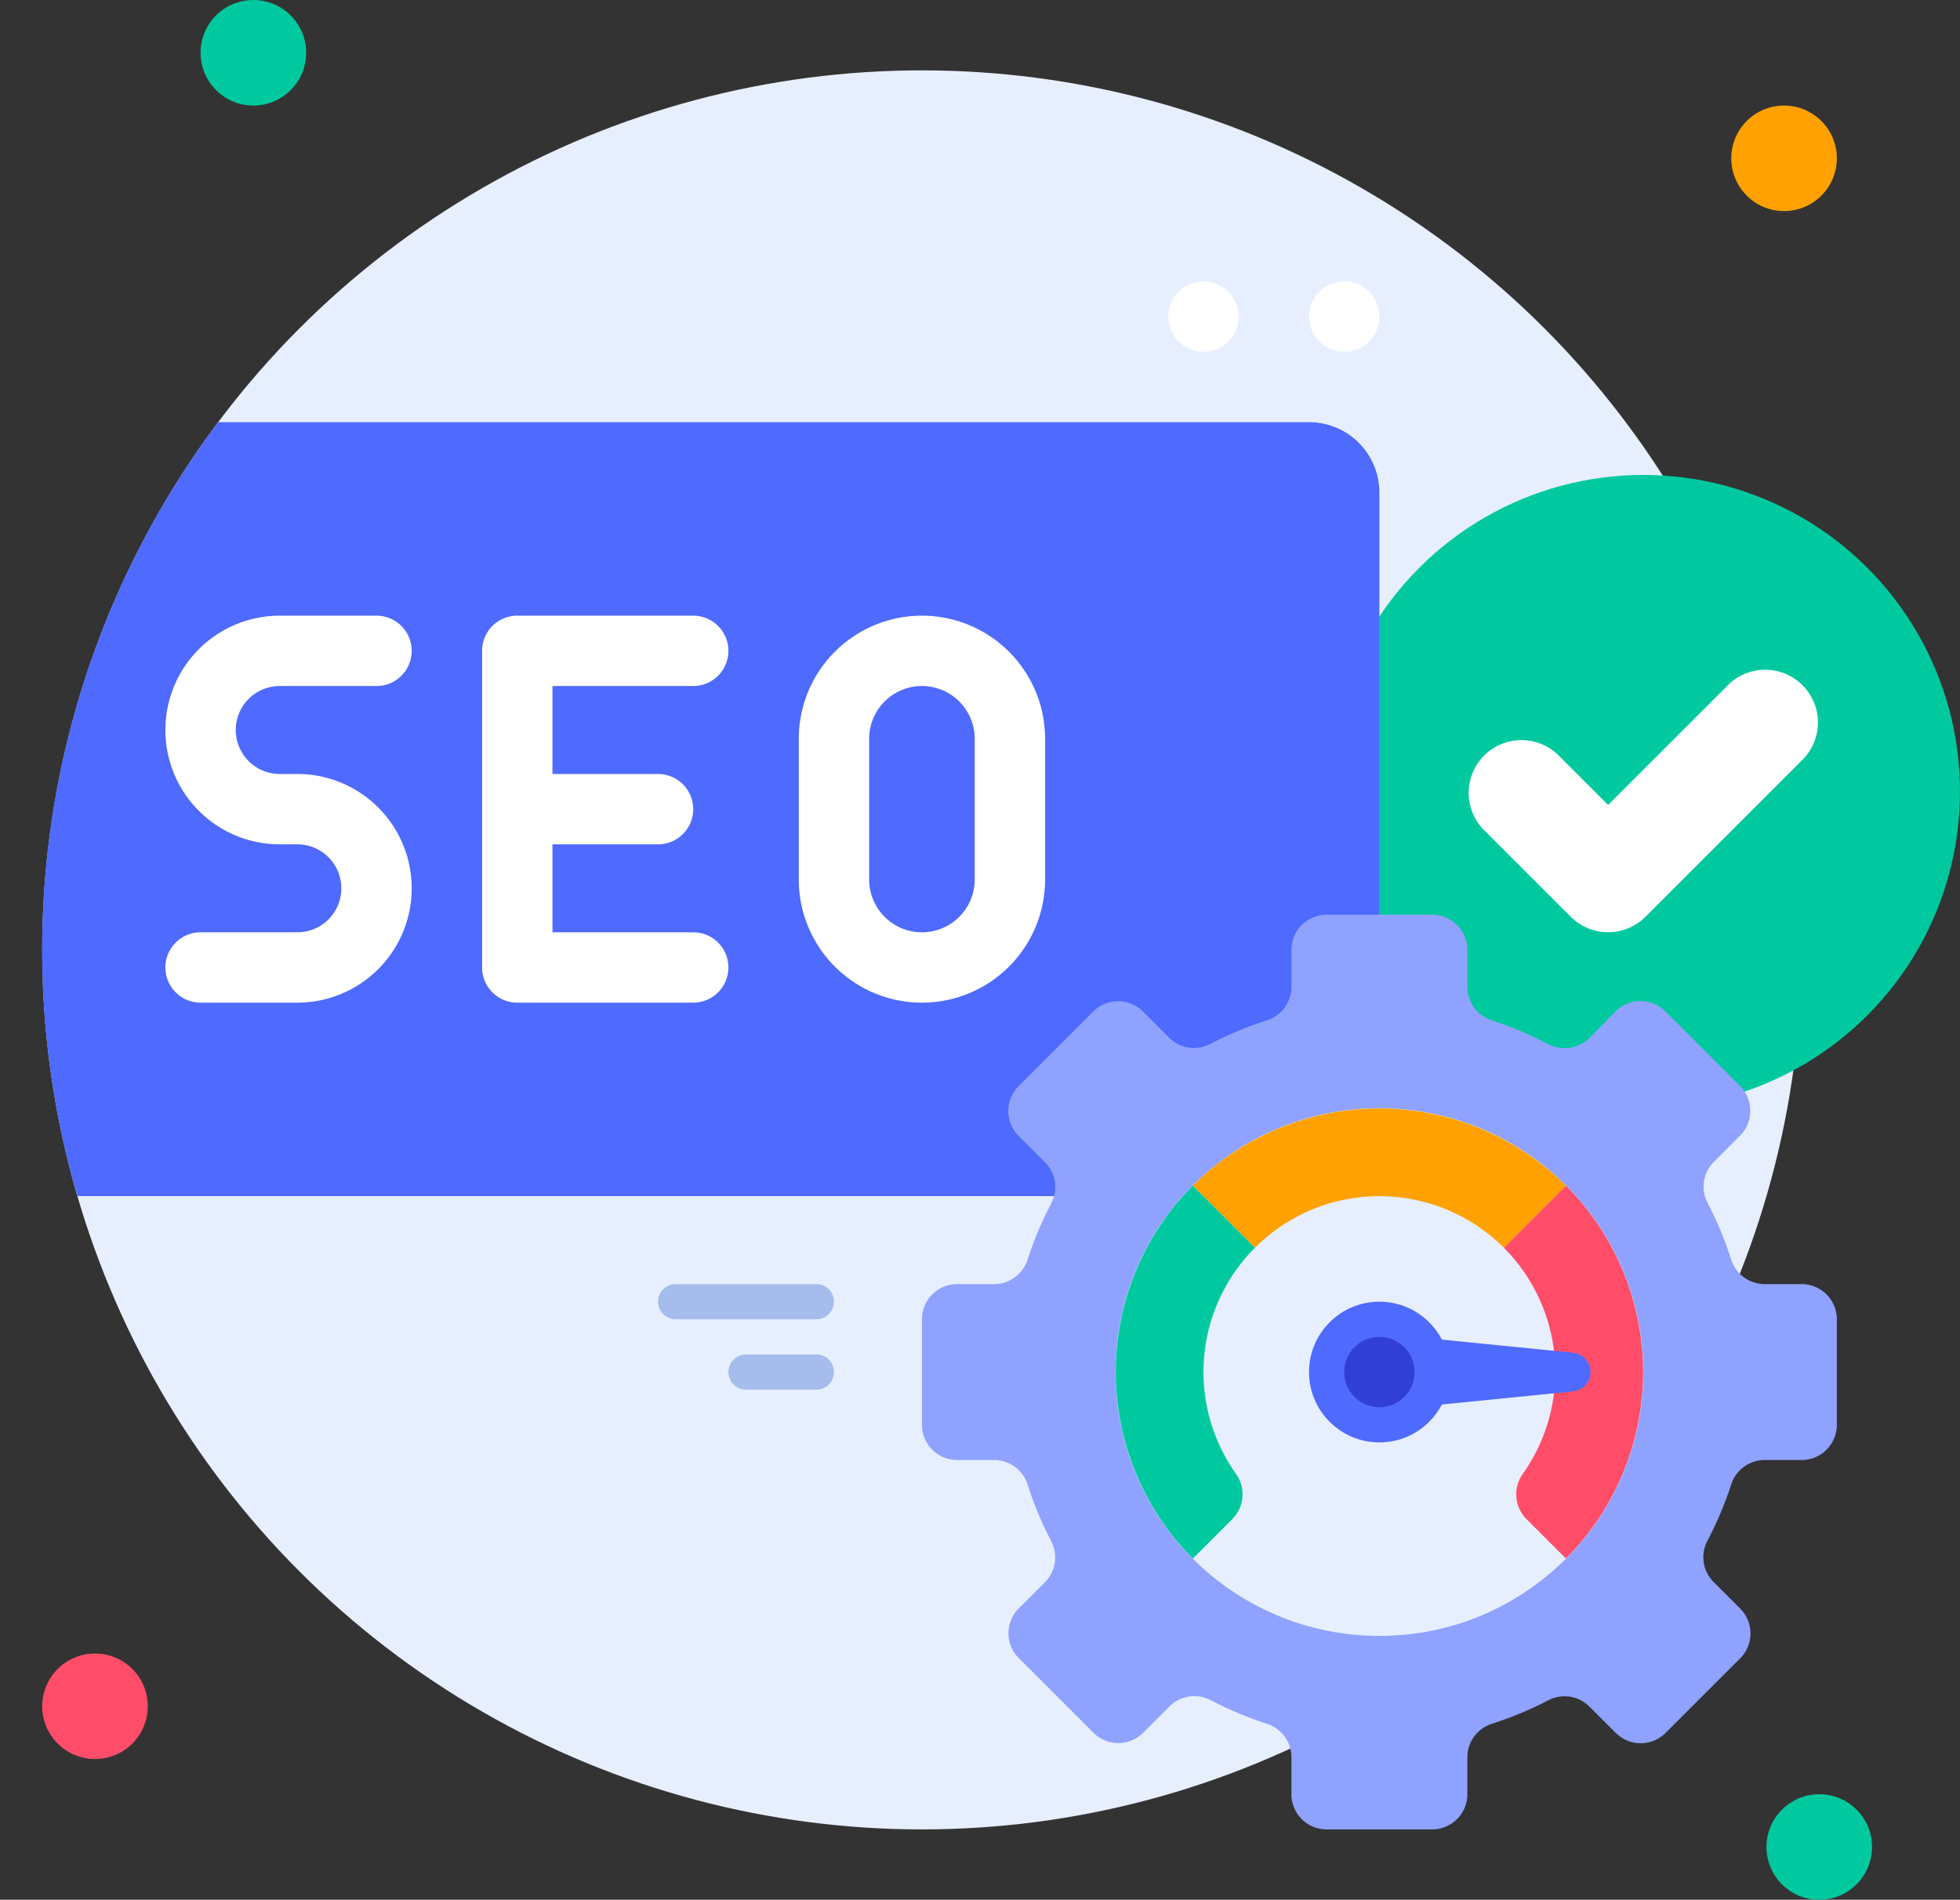
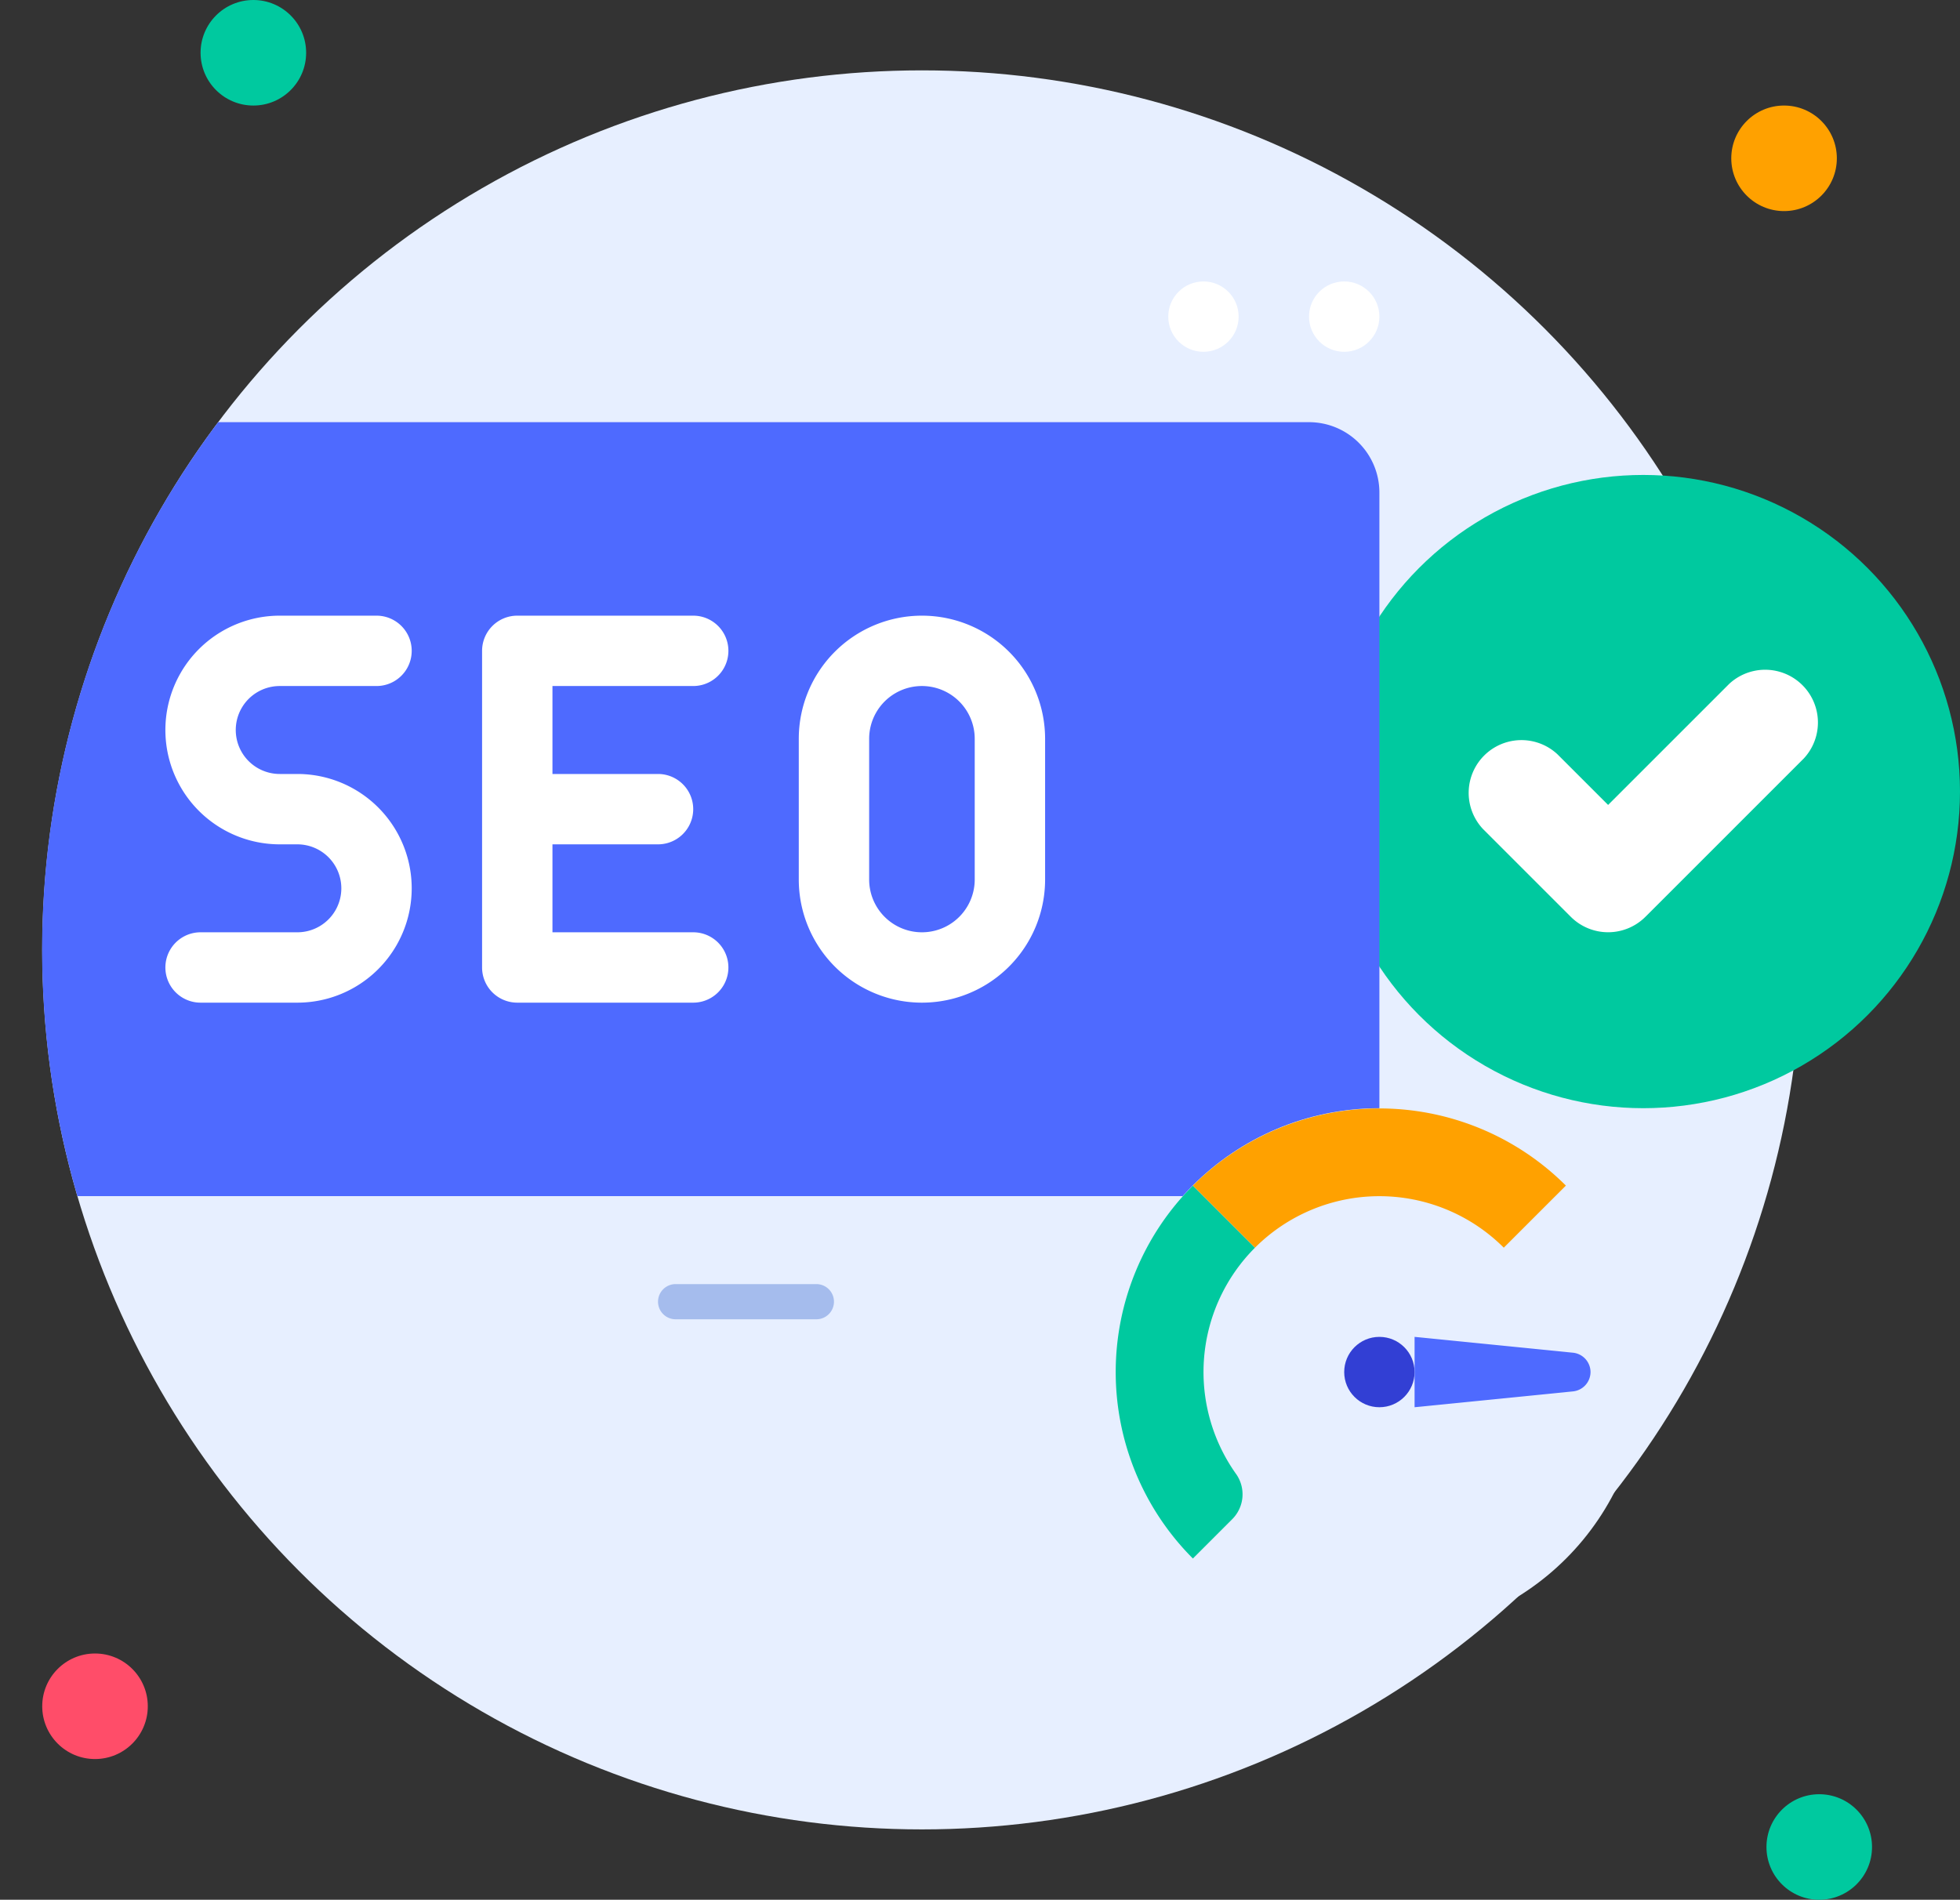
<svg xmlns="http://www.w3.org/2000/svg" height="108.0" preserveAspectRatio="xMidYMid meet" version="1.0" viewBox="-1.4 1.0 111.4 108.0" width="111.4" zoomAndPan="magnify">
  <rect x="-1.4" y="1.0" width="111.4" height="108.0" fill="#333333" stroke="none" />
  <g data-name="13. SEO Opmitimize">
    <g id="change1_1">
      <circle cx="51" cy="55" fill="#e7efff" r="50" />
    </g>
    <g id="change2_1">
      <circle cx="92" cy="46" fill="#00c99f" r="18" />
    </g>
    <g id="change2_2">
      <circle cx="13" cy="4" fill="#00c99f" r="3" />
    </g>
    <g id="change3_1">
      <circle cx="100" cy="10" fill="#ffa100" r="3" />
    </g>
    <g id="change2_3">
      <circle cx="102" cy="106" fill="#00c99f" r="3" />
    </g>
    <g id="change4_1">
      <circle cx="4" cy="98" fill="#ff4d69" r="3" />
    </g>
    <g id="change5_1">
      <path d="M77,29V65a4,4,0,0,1-4,4H3a49.94,49.94,0,0,1,8-44H73A4,4,0,0,1,77,29Z" fill="#4e6aff" />
    </g>
    <g id="change6_1">
      <path d="M14.5,40H20a2,2,0,0,0,0-4H14.5a6.5,6.5,0,0,0,0,13h1a2.5,2.5,0,0,1,0,5H10a2,2,0,0,0,0,4h5.5a6.5,6.5,0,0,0,0-13h-1a2.5,2.5,0,0,1,0-5Z" fill="#fff" />
    </g>
    <g id="change6_2">
      <path d="M38,40a2,2,0,0,0,0-4H28a2,2,0,0,0-2,2V56a2,2,0,0,0,2,2H38a2,2,0,0,0,0-4H30V49h6a2,2,0,0,0,0-4H30V40Z" fill="#fff" />
    </g>
    <g id="change6_3">
      <path d="M51,36a7,7,0,0,0-7,7v8a7,7,0,0,0,14,0V43A7,7,0,0,0,51,36Zm3,15a3,3,0,0,1-6,0V43a3,3,0,0,1,6,0Z" fill="#fff" />
    </g>
    <g id="change7_1">
-       <path d="M103,82V76a2,2,0,0,0-2-2H98.88A2,2,0,0,1,97,72.62a20.49,20.49,0,0,0-1.35-3.24A2,2,0,0,1,96,67.06l1.5-1.5a2,2,0,0,0,0-2.82l-4.25-4.25a2,2,0,0,0-2.82,0L88.94,60a2,2,0,0,1-2.32.37A20.49,20.49,0,0,0,83.38,59,2,2,0,0,1,82,57.12V55a2,2,0,0,0-2-2H74a2,2,0,0,0-2,2v2.12A2,2,0,0,1,70.62,59a20.49,20.49,0,0,0-3.24,1.35A2,2,0,0,1,65.06,60l-1.5-1.5a2,2,0,0,0-2.82,0l-4.25,4.25a2,2,0,0,0,0,2.82l1.5,1.5a2,2,0,0,1,.37,2.32A20.49,20.49,0,0,0,57,72.62,2,2,0,0,1,55.12,74H53a2,2,0,0,0-2,2v6a2,2,0,0,0,2,2h2.12A2,2,0,0,1,57,85.38a20.49,20.49,0,0,0,1.35,3.24A2,2,0,0,1,58,90.94l-1.5,1.5a2,2,0,0,0,0,2.82l4.25,4.25a2,2,0,0,0,2.82,0l1.5-1.5a2,2,0,0,1,2.32-.37A20.49,20.49,0,0,0,70.62,99,2,2,0,0,1,72,100.88V103a2,2,0,0,0,2,2h6a2,2,0,0,0,2-2v-2.12A2,2,0,0,1,83.38,99a20.49,20.49,0,0,0,3.24-1.35,2,2,0,0,1,2.32.37l1.5,1.5a2,2,0,0,0,2.82,0l4.25-4.25a2,2,0,0,0,0-2.82L96,90.94a2,2,0,0,1-.37-2.32A20.49,20.49,0,0,0,97,85.38,2,2,0,0,1,98.88,84H101A2,2,0,0,0,103,82Z" fill="#8fa2ff" />
-     </g>
+       </g>
    <g id="change1_2">
      <circle cx="77" cy="79" fill="#e7efff" r="15" />
    </g>
    <g id="change4_2">
-       <path d="M87.6,89.6l-2.24-2.24a2,2,0,0,1-.24-2.53,10,10,0,0,0-1.05-12.9L87.6,68.4A15,15,0,0,1,87.6,89.6Z" fill="#ff4d69" />
-     </g>
+       </g>
    <g id="change2_4">
      <path d="M68.88,84.83a2,2,0,0,1-.24,2.53L66.4,89.6a15,15,0,0,1,0-21.2l3.53,3.53A10,10,0,0,0,68.88,84.83Z" fill="#00c99f" />
    </g>
    <g id="change3_2">
      <path d="M87.6,68.4l-3.53,3.53a10,10,0,0,0-14.14,0L66.4,68.4A15,15,0,0,1,87.6,68.4Z" fill="#ffa100" />
    </g>
    <g id="change6_4">
      <path d="M87.88,53.12l-5-5a3,3,0,0,1,4.24-4.24L90,46.76l6.88-6.88a3,3,0,0,1,4.24,4.24l-9,9A3,3,0,0,1,87.88,53.12Z" fill="#fff" />
    </g>
    <g id="change8_1">
      <path d="M45,76H37a1,1,0,0,1,0-2h8a1,1,0,0,1,0,2Z" fill="#a5bced" />
    </g>
    <g id="change8_2">
-       <path d="M45,80H41a1,1,0,0,1,0-2h4a1,1,0,0,1,0,2Z" fill="#a5bced" />
-     </g>
+       </g>
    <g id="change5_2">
-       <circle cx="77" cy="79" fill="#4e6aff" r="4" />
-     </g>
+       </g>
    <g id="change9_1">
      <circle cx="77" cy="79" fill="#323fd4" r="2" />
    </g>
    <g id="change5_3">
      <path d="M89,79a1.11,1.11,0,0,1-1,1.1L79,81V77l9,.9A1.11,1.11,0,0,1,89,79Z" fill="#4e6aff" />
    </g>
    <g id="change6_5">
      <circle cx="75" cy="19" fill="#fff" r="2" />
    </g>
    <g id="change6_6">
      <circle cx="67" cy="19" fill="#fff" r="2" />
    </g>
  </g>
</svg>